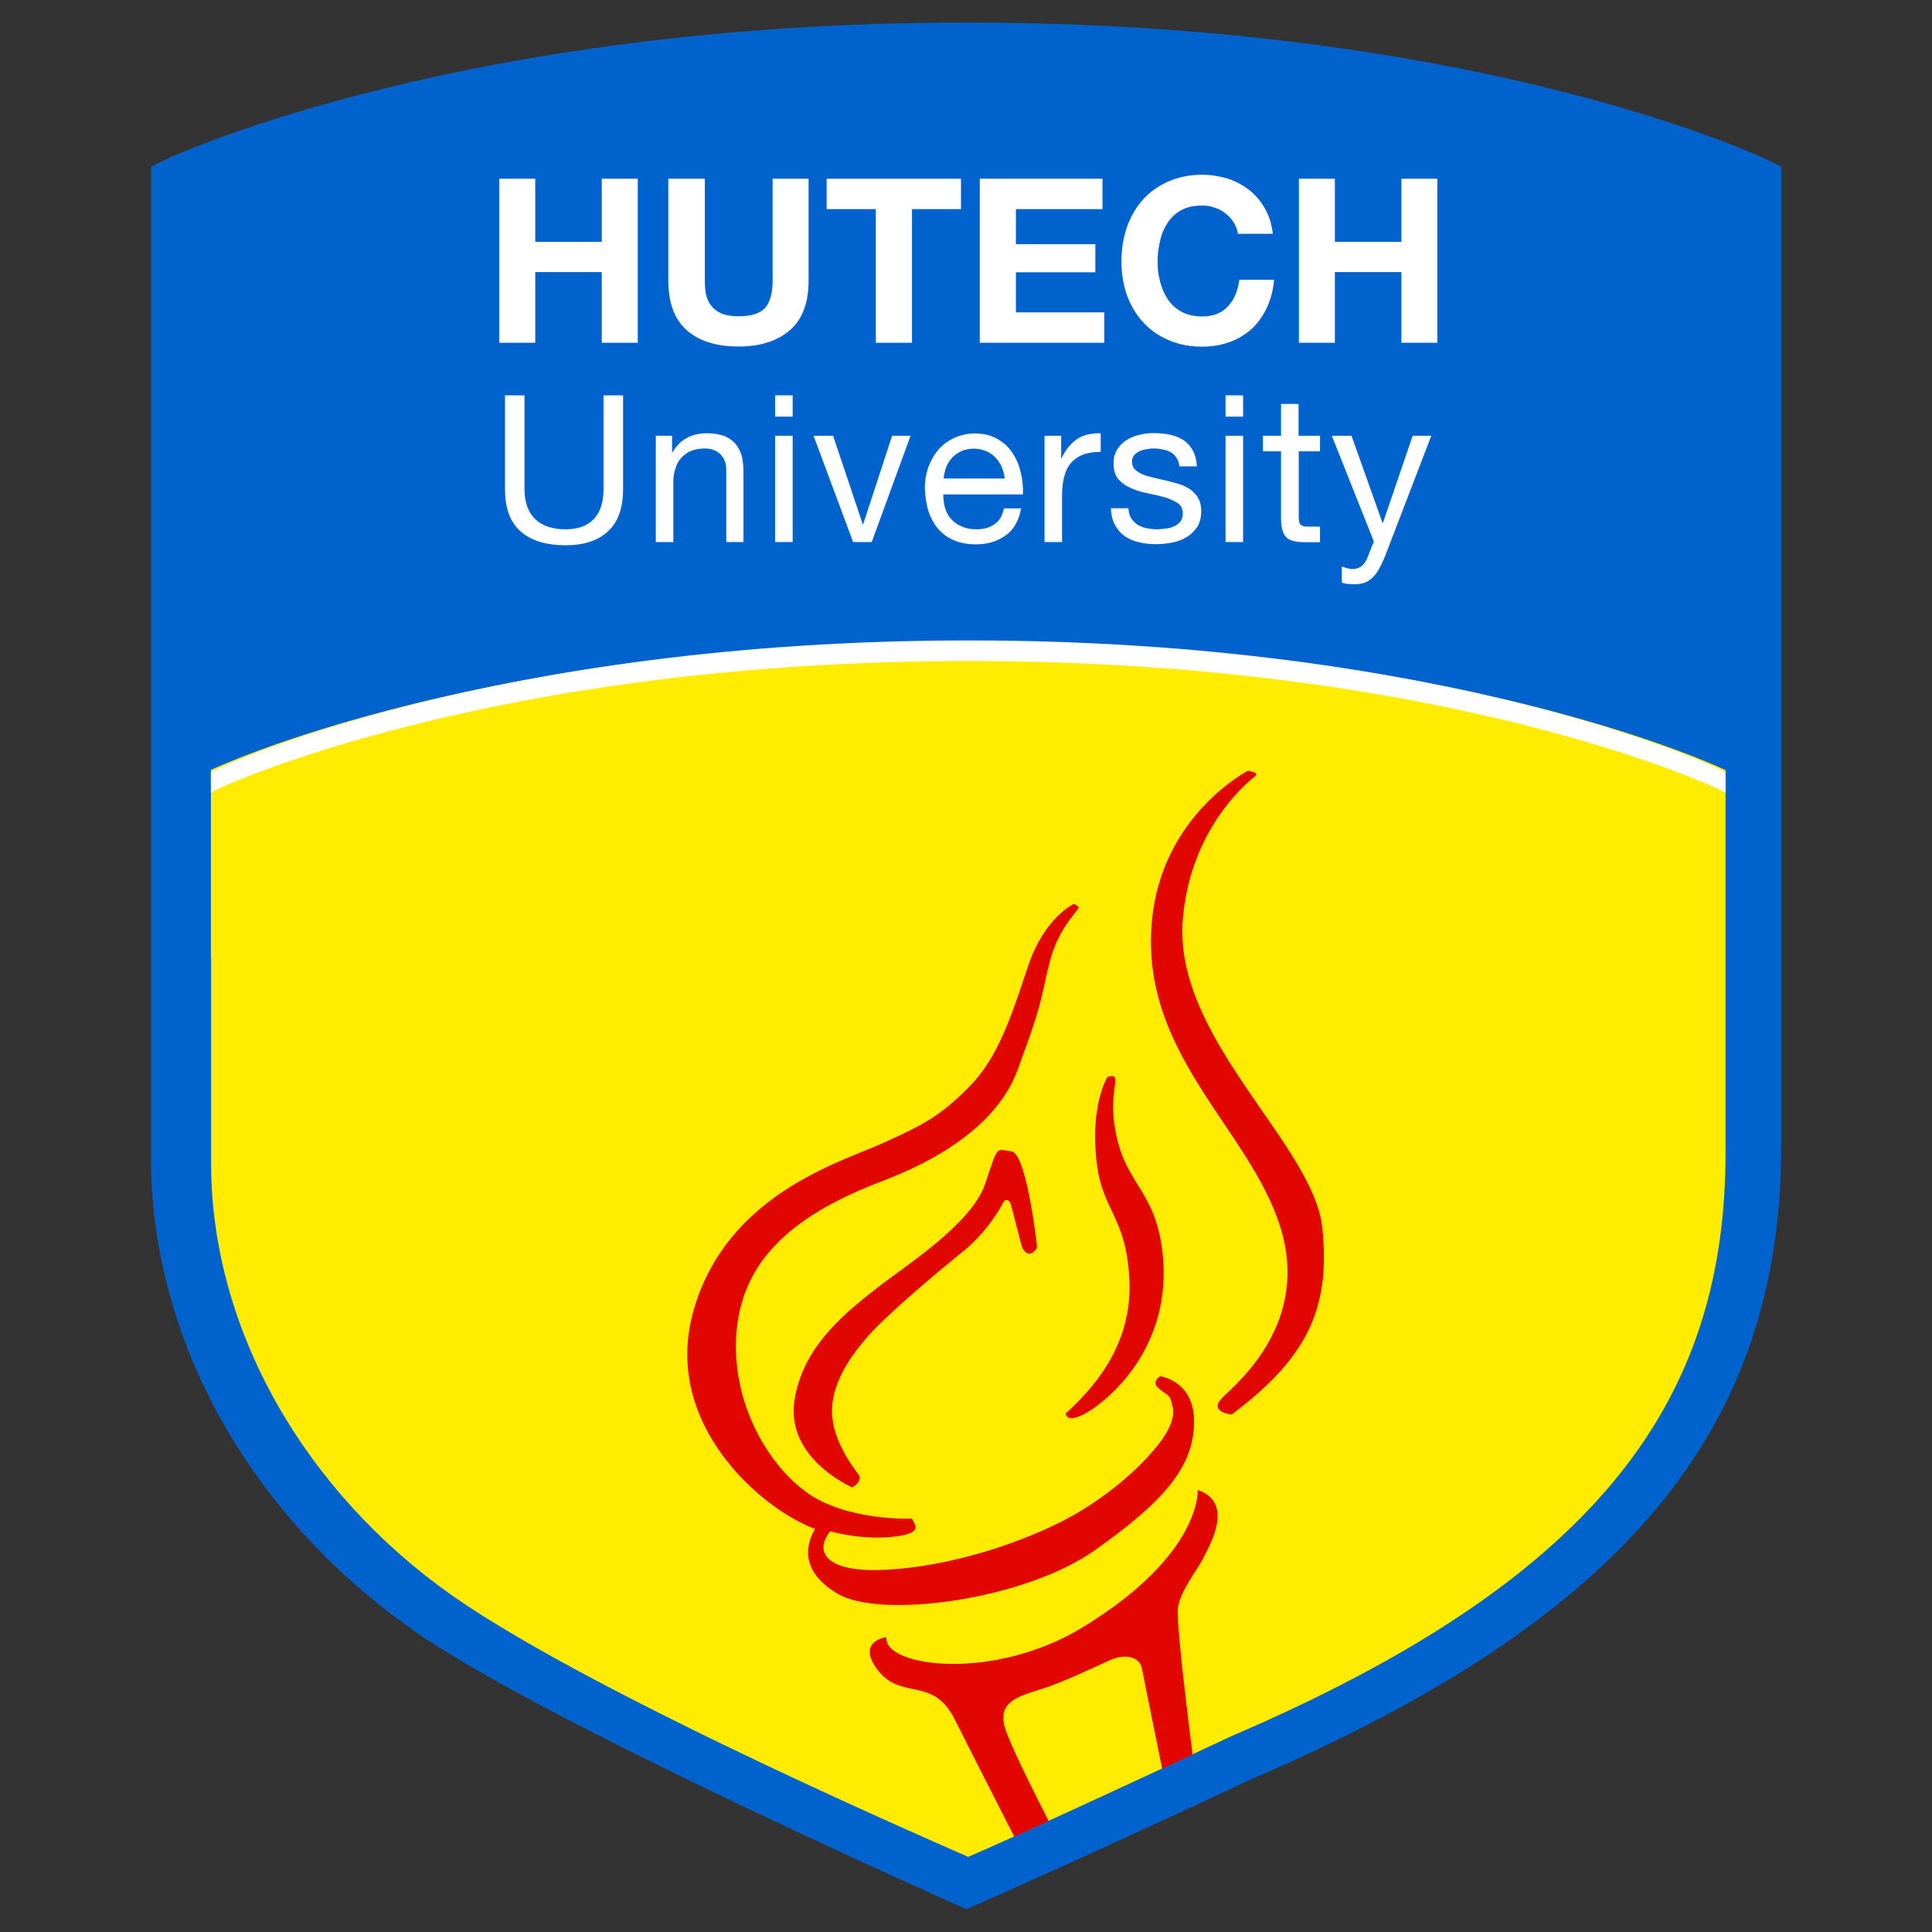
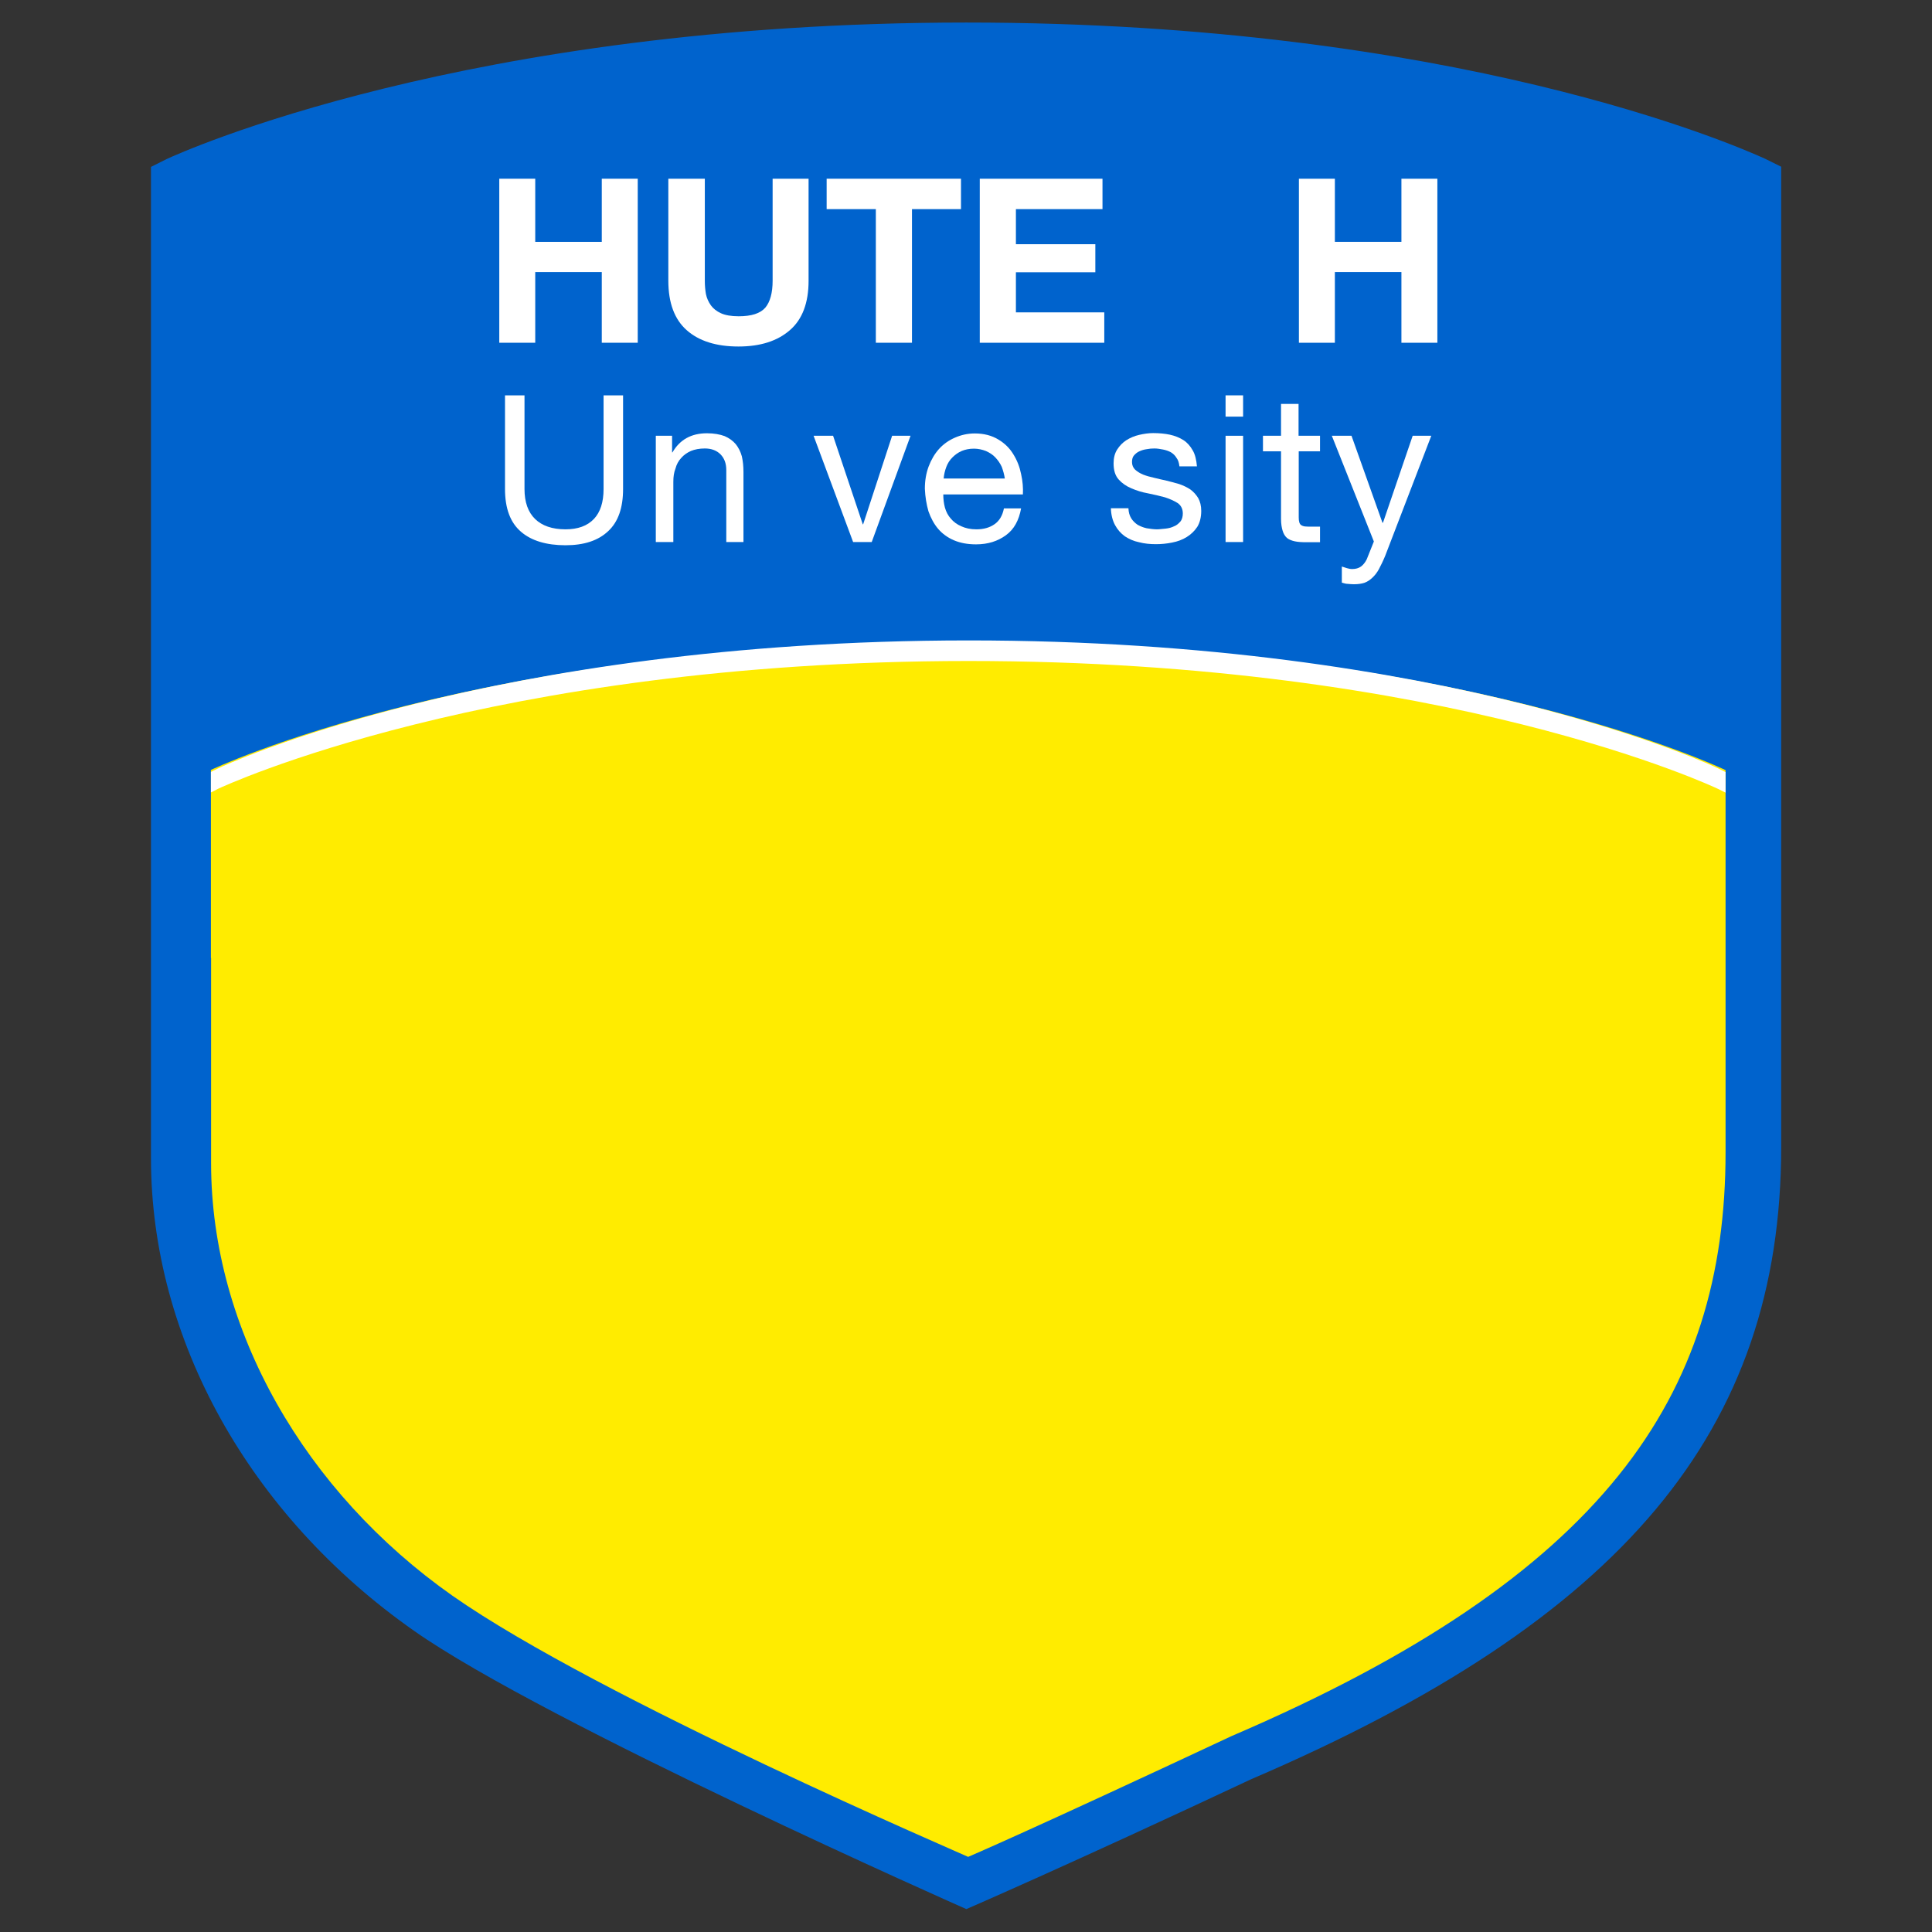
<svg xmlns="http://www.w3.org/2000/svg" xmlns:xlink="http://www.w3.org/1999/xlink" version="1.1" id="Layer_1" x="0px" y="0px" viewBox="0 0 1080 1080" style="enable-background:new 0 0 1080 1080;" xml:space="preserve">
  <rect x="0" y="0" width="1080" height="1080" fill="#333333" stroke="none" />
  <style type="text/css">
	.st0{fill:#0063CD;}
	.st1{fill:#FFEC00;}
	.st2{clip-path:url(#XMLID_00000098185951592807057510000003092753074809317505_);}
	.st3{fill:#E20600;}
	.st4{fill:#FFFFFF;}
</style>
  <g id="XMLID_129_">
    <g id="XMLID_364_">
      <g id="XMLID_365_">
        <g id="XMLID_366_">
          <path class="st0" d="M231.4,911.6c-92.1-64.6-147-163.3-147-264.1l0-554.2l9-4.5c6.8-3.1,166.6-76.1,446.7-76.2      c273.2,0,429.5,68.4,446.5,76.1l9.1,4.5v547.8c0,158.7-88.6,264.5-296.3,353.6c-102.3,48-159.2,72.6-159.2,72.6      S304.8,963.2,231.4,911.6z" />
        </g>
      </g>
    </g>
    <path id="XMLID_363_" class="st1" d="M541.3,358.6c-273.9,0.1-423.4,71.8-423.4,71.8s0,43.2,0,105.1h0.1c0,50.5,0,92.4,0,114.7   c0,93.3,52.7,184,134.9,241.8c82,57.5,287.9,145.6,288.3,146l0,0l0,0l0,0l0,0c0.5-0.2,32.7-13.9,147.2-67.5   C897.1,881,964.6,780.3,964.6,644.1c0-39.2,0-76.4,0-108.5c0-62.2,0-105.1,0-105.1s-148.4-71.8-422.8-71.8   C541.7,358.6,541.5,358.6,541.3,358.6z" />
    <g id="XMLID_355_">
      <defs>
-         <path id="XMLID_356_" d="M541.3,362.1c-272.6,0.1-421.2,71.5-421.2,71.5s0,43,0,104.6h0.1c0,50.3,0,91.9,0,114.1     c0,92.7,52.4,183.1,134.2,240.6c81.6,57.2,286.4,144.9,286.9,145.2l0,0l0,0l0,0l0,0c0.5-0.2,32.6-13.8,146.5-67.1     c207.6-89.1,274.8-189.3,274.8-324.9c0-39,0-76.1,0-107.9c0-61.9,0-104.6,0-104.6s-147.7-71.5-420.7-71.5     C541.7,362.1,541.5,362.1,541.3,362.1z" />
-       </defs>
+         </defs>
      <clipPath id="XMLID_00000054255355795475820600000004164599428091991954_">
        <use xlink:href="#XMLID_356_" style="overflow:visible;" />
      </clipPath>
      <g id="XMLID_357_" style="clip-path:url(#XMLID_00000054255355795475820600000004164599428091991954_);">
        <path id="XMLID_362_" class="st3" d="M701.8,433.8c0,0-36.1,26-40.6,80.1c-5.5,66.6,73.2,125.7,78,172.6     c4.1,41.4-5.2,70.4-50.7,104.2c0,0-13.6-1.2-4.9-9.7c8.7-8.5,49.1-42.1,31.9-95.7c-17.7-55.2-78.9-96.7-71.5-171.3     c5.8-58.5,53.5-83.1,53.5-83.1S704.3,431.7,701.8,433.8z" />
        <path id="XMLID_361_" class="st3" d="M619,602.1c0,0-9.4,15.3-6.2,45.6c3,30.1,16.4,30.7,18.5,67c1.8,33.4-15.6,57.3-35.5,75.4     c0,0-0.2,6.4,11.9-0.5c12-7.1,47.9-36.4,42.2-89.1c-4.2-38.5-24.1-38.3-27.5-77.1C621.1,607.3,627.4,599.2,619,602.1z" />
-         <path id="XMLID_360_" class="st3" d="M476.4,831.5c0,0-36.7-15.8-32.4-47.9c4.4-32.1,31.5-51.9,46.5-63.8     c15-11.8,52.6-35.5,60.1-57.8c7.6-22.5,5.9-19.5,14.7-18.4c8.7,0.9,14.4,53,14.4,53s0.3,1.3-2,3.3c-2.4,2-5.4,0.6-6.7-3.7     c-1.2-4.3-5.6-22.6-6.3-23.8c-0.6-1.2-2.6-2.9-4,0c-1.5,3-9.1,16.4-22.3,27.1c-13.3,10.7-42.9,35.5-53.6,47.9     c-10.7,12.2-20.3,27.3-19.7,42.7c0.5,15.4,12,30.6,14.8,34.1C482.6,828,476.4,831.5,476.4,831.5z" />
        <path id="XMLID_359_" class="st3" d="M600.3,505.3c0,0-16.6,7.4-25.8,35.3c-9.3,28.1-16.9,51-32.7,66.9     c-15.7,15.8-24.4,20.8-48.7,31.7c-24.4,10.8-86.5,28.8-105.2,92.6c-18.7,63.7,37.7,111.8,67.7,122.9c-2.9,5-11.5,21.7,12.4,36.1     c23.8,14.4,104.1,3.8,143.7-24c39.7-27.9,54.3-46.6,55.7-68.9c1.5-22.4-13.2-27.5-18.9-28.6c0,0-3.6,2.2-2.3,5     c1.3,2.9,7.6,5,8.2,8c0.5,3,4.5,8.1-3.7,20.8c-8.4,12.6-31.2,35.5-62.9,50.2c-31.6,14.7-66,23.1-94.6,24.3     c-28.5,1.2-39.2-8.3-29.2-21.6c0,0,17.3,5,34.9,3.1c17.6-1.9,12.6-6.4,10.9-10.2c0,0-37,1.7-59.6-15.2     c-22.7-16.7-42.3-52.8-38.3-91.1c4.1-38.2,30.7-63.1,80.9-82.2c50.2-19.1,69.3-43.6,76.2-62.7c6.8-19,11-29.4,14.7-46.5     c3.7-17.2,5.6-27,18.9-43C602.6,508.3,604.1,506.7,600.3,505.3z" />
        <path id="XMLID_358_" class="st3" d="M669.5,832.9c0,0,2.6,35.9-64,76.6c-50.2,30.8-111.7,22.3-110,5.7c0,0-16.5,1.9-5.6,17.4     c13.2,18.6,31.4,3.8,43.7,28.4c12,24,46,90.4,46,90.4l19.7-8.2c0,0-34.1-64.4-37.7-78c-3.7-13.7,7.2-16.8,19.9-20.8     c12.8-3.9,32.7-13.6,39.5-16.6c6.8-2.9,15.9-2.7,17.4,5.2c1.5,8,15.2,74.9,16.3,80.7c1,5.8,8.1,2.5,8.1,2.5l8.6-4.1l-2-10.5     c0,0-12.5-93.1-10.9-103c1.6-10,11-21.1,14.2-27.8C676.2,863.9,690.4,840,669.5,832.9z" />
      </g>
    </g>
    <path id="XMLID_354_" class="st4" d="M541.3,358L541.3,358c-267.6,0.1-417.7,70.7-419.1,71.4l-4.3,2.1V443l4.3-2.2   c1.4-0.6,151.5-71.2,419-71.3h0.1c268.5,0,417.6,70.8,419.1,71.5l4.2,2.1v-11.5l-4.2-2.1C958.9,428.7,809.9,358,541.3,358z" />
    <g id="XMLID_130_">
      <g id="XMLID_341_">
        <path id="XMLID_352_" class="st4" d="M299.2,99.9v35.3h37.2V99.9h20.1v91.7h-20.1v-39.5h-37.2v39.5h-20.1V99.9H299.2z" />
        <path id="XMLID_350_" class="st4" d="M441.5,184.6c-6.9,6-16.4,9.1-28.7,9.1c-12.5,0-22.1-3.1-28.9-9.1     c-6.8-6-10.3-15.2-10.3-27.7V99.9H394v57.1c0,2.5,0.2,4.9,0.6,7.3c0.5,2.4,1.4,4.4,2.8,6.4c1.3,1.8,3.2,3.3,5.6,4.4     c2.4,1.1,5.7,1.7,9.9,1.7c7.2,0,12.1-1.6,14.9-4.8c2.7-3.2,4.1-8.3,4.1-15.1V99.9H452v57.1C452,169.3,448.5,178.6,441.5,184.6z" />
        <path id="XMLID_348_" class="st4" d="M462.1,116.9v-17h75.1v17h-27.4v74.7h-20.2v-74.7H462.1z" />
        <path id="XMLID_346_" class="st4" d="M616.3,99.9v17h-48.4v19.6h44.4v15.7h-44.4v22.4h49.4v17h-69.6V99.9H616.3z" />
-         <path id="XMLID_344_" class="st4" d="M689.7,124.4c-1.2-1.9-2.7-3.6-4.5-5c-1.7-1.4-3.8-2.6-6.1-3.3c-2.3-0.9-4.7-1.2-7.1-1.2     c-4.6,0-8.4,0.8-11.5,2.5c-3.3,1.7-5.8,4.2-7.7,7c-2,3.1-3.5,6.3-4.3,10.2c-0.9,3.7-1.4,7.6-1.4,11.6c0,3.8,0.4,7.6,1.4,11.2     c0.9,3.6,2.3,6.9,4.3,9.9c1.9,2.9,4.4,5.2,7.7,7c3.1,1.7,7,2.6,11.5,2.6c6.2,0,10.9-1.8,14.4-5.6c3.5-3.8,5.6-8.7,6.4-14.9h19.4     c-0.5,5.7-1.8,10.9-4,15.5c-2.1,4.6-4.9,8.5-8.4,11.9c-3.6,3.1-7.6,5.7-12.4,7.4c-4.6,1.7-9.8,2.6-15.5,2.6     c-7.1,0-13.3-1.3-18.9-3.8c-5.6-2.4-10.4-5.8-14.2-10.1c-3.9-4.3-6.8-9.3-8.9-15.1c-2-5.7-3-12.1-3-18.7c0-6.8,1-13.1,3-19     c2.1-5.9,5-11,8.9-15.4c3.8-4.3,8.6-7.7,14.2-10.2c5.7-2.5,11.9-3.8,18.9-3.8c5.1,0,9.8,0.8,14.3,2.1c4.5,1.5,8.5,3.6,12.1,6.4     c3.5,2.8,6.5,6.2,8.8,10.4c2.3,4,3.8,8.7,4.4,14.1H692C691.7,128.4,690.9,126.3,689.7,124.4z" />
        <path id="XMLID_342_" class="st4" d="M746.2,99.9v35.3h37.2V99.9h20.1v91.7h-20.1v-39.5h-37.2v39.5h-20.1V99.9H746.2z" />
      </g>
      <g id="XMLID_133_">
        <path id="XMLID_339_" class="st4" d="M340,296.9c-5.6,5.3-13.5,7.9-23.9,7.9c-10.6,0-19-2.5-24.8-7.5c-6-5.1-9-13-9-24V221h10.9     v52.4c0,7.3,2,12.9,5.9,16.7c3.9,3.8,9.6,5.8,17,5.8c6.9,0,12.2-1.9,15.9-5.8c3.6-3.8,5.4-9.4,5.4-16.7V221h10.9v52.4     C348.3,283.8,345.6,291.7,340,296.9z" />
        <path id="XMLID_325_" class="st4" d="M375.7,243.6v9.3h0.2c4.1-7.1,10.5-10.7,19.3-10.7c3.9,0,7.2,0.6,9.9,1.6     c2.5,1.1,4.6,2.6,6.2,4.5c1.5,1.9,2.7,4.2,3.4,6.8c0.6,2.7,0.9,5.5,0.9,8.8V303H406v-40.2c0-3.8-1.1-6.6-3.2-8.8     c-2.2-2.2-5.1-3.3-8.8-3.3c-3,0-5.6,0.5-7.8,1.4c-2.2,1-3.9,2.2-5.4,3.9c-1.5,1.6-2.6,3.6-3.2,5.9c-0.9,2.3-1.2,4.7-1.2,7.4V303     h-9.8v-59.4H375.7z" />
-         <path id="XMLID_322_" class="st4" d="M433.3,232.9V221h9.8v11.9H433.3z M443.1,243.6V303h-9.8v-59.4H443.1z" />
        <path id="XMLID_320_" class="st4" d="M476.9,303l-22.1-59.4h10.9l16.6,49.5h0.2l16.2-49.5H509L487.3,303H476.9z" />
        <path id="XMLID_316_" class="st4" d="M562.3,299.2c-4.5,3.3-10,5.1-16.7,5.1c-4.8,0-8.9-0.8-12.4-2.3c-3.5-1.5-6.5-3.7-8.8-6.4     c-2.3-2.7-4.1-6.1-5.4-9.8c-1.1-3.9-1.8-8-2-12.6c0-4.5,0.7-8.6,2.1-12.4c1.4-3.7,3.3-7,5.7-9.7c2.5-2.8,5.5-4.9,8.9-6.4     c3.4-1.5,7.1-2.4,11.2-2.4c5.2,0,9.6,1.2,13.2,3.4c3.5,2.1,6.3,4.8,8.4,8.3c2.1,3.4,3.5,7,4.3,11c0.9,4,1.2,7.8,1,11.4h-44.5     c0,2.6,0.3,5,0.9,7.3c0.7,2.5,1.8,4.5,3.3,6.2c1.5,1.8,3.5,3.3,5.9,4.3c2.4,1.1,5.1,1.7,8.4,1.7c4.2,0,7.5-1,10.2-2.9     c2.7-1.9,4.4-4.8,5.2-8.8h9.6C569.6,290.8,566.9,295.9,562.3,299.2z M560,261c-0.9-2-2.2-3.8-3.6-5.3c-1.5-1.6-3.3-2.7-5.3-3.6     c-2.1-0.8-4.3-1.3-6.7-1.3c-2.6,0-4.9,0.5-6.8,1.3c-2.1,0.9-3.8,2.2-5.2,3.6c-1.5,1.5-2.6,3.2-3.4,5.3c-0.8,2.1-1.3,4.3-1.5,6.5     h34.2C561.4,265.4,560.8,263.2,560,261z" />
-         <path id="XMLID_180_" class="st4" d="M593.2,243.6v12.6h0.2c2.3-4.9,5.2-8.4,8.8-10.8c3.4-2.3,7.8-3.3,13.1-3.2v10.4     c-3.9,0-7.3,0.5-10.1,1.6c-2.7,1.1-4.9,2.7-6.7,4.8c-1.7,2-2.9,4.5-3.6,7.5c-0.8,2.9-1.2,6.2-1.2,10.1V303h-9.8v-59.4H593.2z" />
        <path id="XMLID_178_" class="st4" d="M632.4,289.8c0.9,1.4,2.1,2.6,3.6,3.6c1.5,0.8,3.1,1.5,5,1.9c1.9,0.3,3.9,0.6,5.8,0.6     c1.5,0,3-0.3,4.8-0.4c1.8-0.2,3.3-0.6,4.7-1.3c1.4-0.5,2.5-1.5,3.5-2.6c1-1.2,1.4-2.8,1.4-4.6c0-2.5-1-4.5-2.9-5.8     c-1.9-1.2-4.3-2.3-7.1-3.2c-2.9-0.8-6-1.5-9.4-2.2c-3.4-0.6-6.5-1.6-9.3-2.8c-2.9-1.2-5.3-2.9-7.1-4.9c-2-2.2-2.9-5.2-2.9-9.1     c0-2.9,0.6-5.5,2-7.7c1.4-2.2,3.1-3.9,5.1-5.2c2.2-1.4,4.6-2.4,7.2-3c2.6-0.6,5.3-1,7.8-1c3.4,0,6.6,0.3,9.4,0.9     c2.7,0.6,5.3,1.6,7.5,3c2.2,1.4,3.9,3.4,5.2,5.7c1.4,2.3,2.1,5.5,2.4,9h-9.8c-0.2-1.9-0.7-3.6-1.6-4.7c-0.8-1.4-1.9-2.4-3.2-3.2     c-1.3-0.7-2.8-1.2-4.3-1.5c-1.6-0.3-3.2-0.6-4.8-0.6c-1.5,0-2.9,0.1-4.4,0.4c-1.5,0.2-2.8,0.6-4.1,1.2c-1.2,0.5-2.2,1.4-3,2.3     c-0.8,0.9-1.1,2.2-1.1,3.7c0,1.7,0.6,3.1,1.7,4.2c1.2,1.1,2.8,2.1,4.5,2.8c1.8,0.7,3.9,1.3,6.2,1.8c2.2,0.5,4.5,1.1,6.9,1.6     c2.4,0.6,4.8,1.2,7.1,1.9c2.3,0.8,4.4,1.8,6.2,3c1.8,1.3,3.2,2.9,4.4,4.8c1.1,2,1.7,4.3,1.7,7.2c0,3.6-0.8,6.6-2.2,8.9     c-1.6,2.4-3.5,4.2-5.9,5.7c-2.4,1.5-5.1,2.5-8.2,3.1c-3,0.6-6,0.9-9,0.9c-3.3,0-6.5-0.3-9.5-1.1c-3-0.6-5.6-1.8-7.9-3.3     c-2.3-1.7-4.1-3.7-5.5-6.3c-1.4-2.6-2.2-5.8-2.3-9.4h9.8C630.9,286.4,631.4,288.2,632.4,289.8z" />
        <path id="XMLID_173_" class="st4" d="M685.1,232.9V221h9.8v11.9H685.1z M694.9,243.6V303h-9.8v-59.4H694.9z" />
        <path id="XMLID_169_" class="st4" d="M737.9,243.6v8.7H726v37c0,1.1,0.1,1.9,0.3,2.6c0.2,0.8,0.6,1.3,1,1.6     c0.6,0.4,1.3,0.7,2.3,0.8c0.9,0.1,2.2,0.1,3.7,0.1h4.6v8.7h-7.6c-2.5,0-4.7-0.1-6.5-0.5c-1.8-0.4-3.3-1-4.4-1.9     c-1.1-1-1.9-2.3-2.4-4c-0.5-1.6-0.9-3.8-0.9-6.6v-37.8h-10.1v-8.7h10.1v-17.8h9.8v17.8H737.9z" />
        <path id="XMLID_154_" class="st4" d="M770.8,318.2c-1.1,2-2.3,3.5-3.7,4.8c-1.3,1.2-2.7,2.2-4.4,2.8c-1.6,0.5-3.5,0.8-5.8,0.8     c-1.2,0-2.2-0.1-3.4-0.2c-1.2,0-2.3-0.4-3.4-0.7v-9c0.9,0.3,1.8,0.6,2.8,0.9c1,0.3,2,0.5,3,0.5c2,0,3.6-0.5,4.9-1.4     c1.2-0.9,2.3-2.2,3.2-4l4-10l-23.5-59.1h11l17.3,48.6h0.3l16.6-48.6h10.4l-25.8,67.2C773.1,313.7,771.9,316.1,770.8,318.2z" />
      </g>
    </g>
  </g>
</svg>